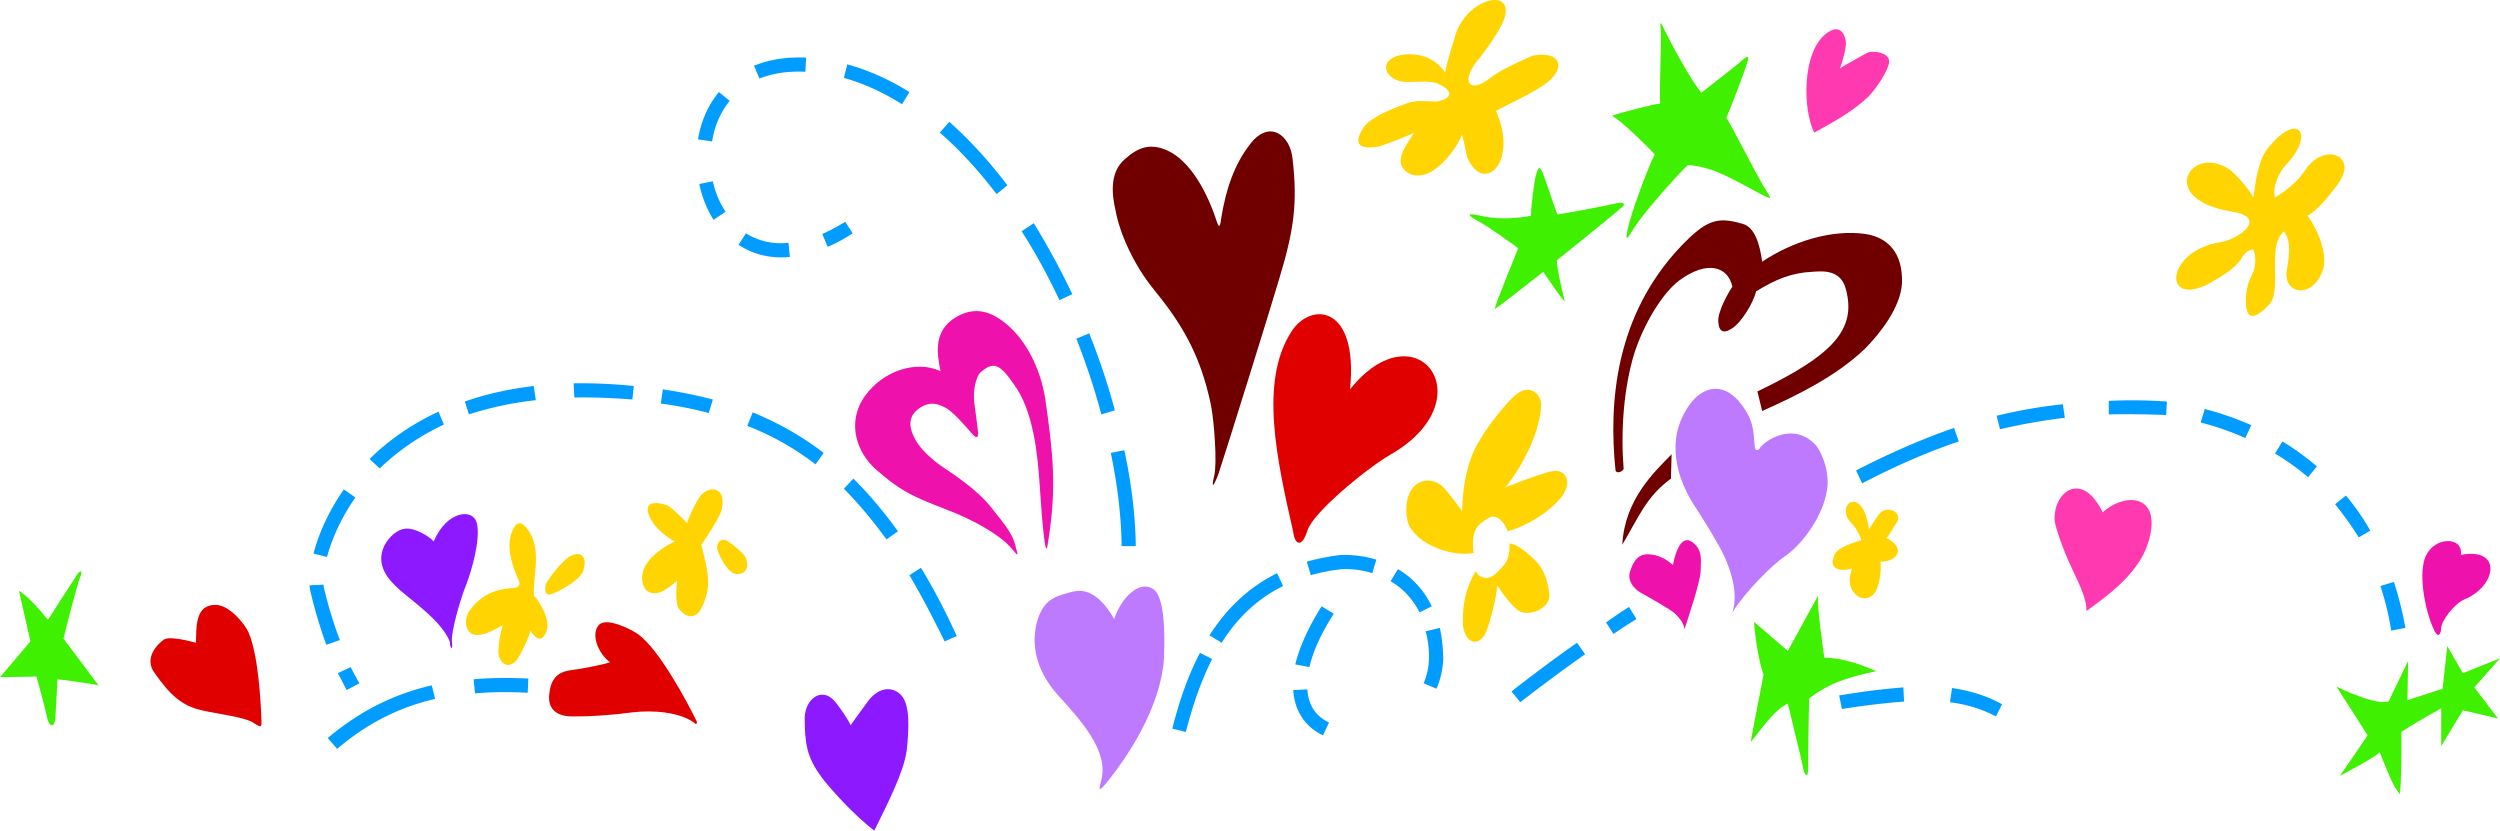
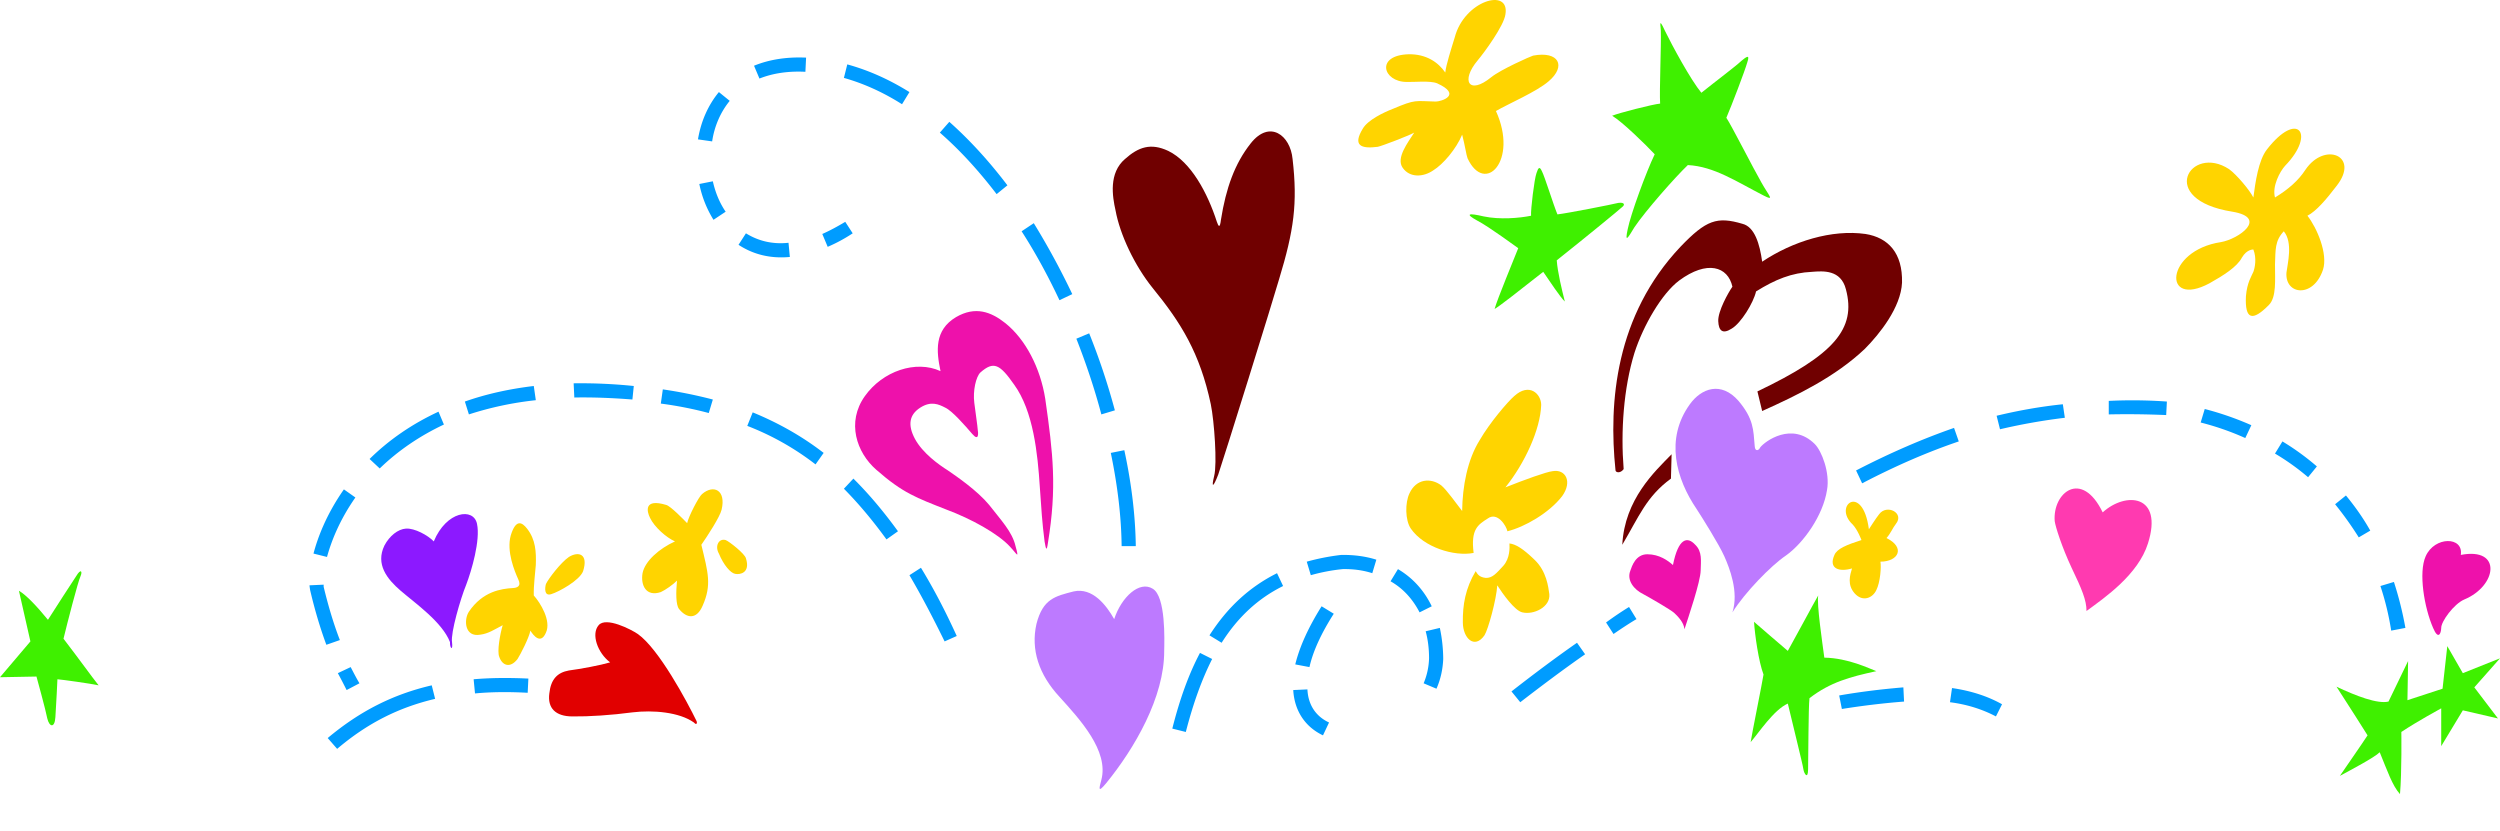
<svg xmlns="http://www.w3.org/2000/svg" width="370pt" height="163.906" viewBox="0 0 370 122.929">
  <path style="fill:#e10000;fill-opacity:1;fill-rule:nonzero;stroke:none" d="M254.727 837.676c-1.395.418-4.418.984-6.102 1.199-1.7.305-2.672 1.285-2.898 3.398-.293 2.184.93 3.391 3.398 3.403 2.484.031 5.809-.188 8.898-.602 3.028-.367 6.93-.047 9.102 1.5.488.547.48-.097.398-.199-1.406-2.895-5.601-10.719-8.699-12.898-.965-.664-4.719-2.606-5.8-1.301-1.133 1.3-.176 4.082 1.703 5.5" transform="translate(-164.426 -739.645)" />
  <path style="fill:#8c19ff;fill-opacity:1;fill-rule:nonzero;stroke:none" d="M228.625 819.773c-.89-.93-2.852-1.972-4.102-1.898-1.203.078-2.449 1.078-3.199 2.5-1.355 2.79.403 4.98 2.403 6.7 2.144 1.85 6.14 4.624 7.296 7.6-.035.934.47 1.387.301 0-.222-1.343 1.246-6.41 2.102-8.5.781-2.046 2.117-6.57 1.597-9-.503-2.445-4.527-1.921-6.398 2.598" transform="translate(-164.426 -739.645)" />
-   <path style="fill:#e10000;fill-opacity:1;fill-rule:nonzero;stroke:none" d="M193.426 834.773c-1.008-.261-3.754-.992-4.7-.5-.847.579-3.128 2.692-1.402 5 2.235 3.176 4.012 4.856 7 5.5 2.113.512 6.559 1.024 7.7 1.903 1.199.812 1.097.445 1.101-.403-.121-3.058-.46-9.562-1.898-13-.536-1.25-2.829-4.062-4.801-4.097-3.137-.13-2.93 3.246-3 5.597" transform="translate(-164.426 -739.645)" />
  <path style="fill:#3ff000;fill-opacity:1;fill-rule:nonzero;stroke:none" d="M173.824 834.176c.57-2.375 2.153-8.477 2.5-9.2.356-.804.059-1.199-.597-.101-.672 1.043-3.047 4.648-4.204 6.5-1.613-1.969-3.18-3.648-4.296-4.3l1.699 7.5-4.5 5.3 5.398-.102s1.383 5.008 1.602 6.204c.3 1.273 1.101 1.488 1.199-.204.125-1.695.3-5.597.3-5.597.688.05 4.919.637 6.098.898-.898-1.113-2.976-4.008-5.199-6.898" transform="translate(-164.426 -739.645)" />
  <path style="fill:#ffd400;fill-opacity:1;fill-rule:nonzero;stroke:none" d="M238.824 832.176c-.383 1.293-.86 3.883-.5 4.699.461 1.316 1.63 1.695 2.7.3.413-.644 1.687-3.1 1.902-4.198.488.808 1.558 2.058 2.3.296.82-1.75-.835-4.43-1.8-5.5-.035-1.554.21-3.238.3-4.5.07-1.918-.011-3.765-1.3-5.398-.746-.957-1.649-1.45-2.403 1-.675 2.363.579 5.344 1.102 6.5.516 1.055-.184 1.27-.8 1.3-1.688.102-4.458.477-6.5 3.5-.778 1.18-.65 3.833 1.698 3.4 1.196-.157 2.075-.762 3.301-1.4m9.801-10.101c1.414-.867 2.914-.476 2.102 2.102-.5 1.36-3.575 3.054-4.704 3.398-1.113.367-.945-.996-.796-1.5.375-.789 2.187-3.168 3.398-4m15.699-2.301c-2.312 1.051-4.445 2.903-4.8 4.704-.301 1.789.523 3.527 2.703 2.796.695-.316 1.808-1.097 2.398-1.699-.164 1.703-.187 3.582.3 4.2 1.13 1.406 2.602 1.617 3.5-.5 1.364-3.083.79-4.887-.198-9 .875-1.258 2.742-4.106 3-5.2.687-2.914-1.207-3.777-2.903-2.3-.5.406-2.011 3.359-2.199 4.3-.613-.636-2.48-2.547-3.102-2.699-3.332-1.004-2.875.957-2.398 1.898.648 1.38 2.426 2.942 3.7 3.5m6.499 1.801c-.636-1.101-.023-2.293 1-2 .516.192 2.84 2.02 3 2.7.696 2.167-.886 2.456-1.597 2.3-.68-.12-1.704-1.297-2.403-3" transform="translate(-164.426 -739.645)" />
  <path style="fill:#ee11ab;fill-opacity:1;fill-rule:nonzero;stroke:none" d="M313.926 820.574c-1.774-1.953-5.793-4.156-9.403-5.5-4.445-1.75-6.476-2.453-10.398-5.898-2.945-2.563-4.441-7.055-1.7-10.903 2.618-3.699 7.548-5.39 11.2-3.699-.621-2.941-.95-6.062 2.3-8 2.837-1.644 5.15-.808 7.302.903 2.964 2.378 5.171 6.582 5.898 11.199 1.168 8.168 1.734 13.144.398 21.3-.187 1.352-.3.993-.5-.203-.363-2.832-.476-4.804-.699-8-.32-5.007-.957-11.273-3.8-15.199-2.13-3.043-3.032-3.531-5-1.8-.66.636-1.13 2.714-.899 4.5.219 1.718.48 3.48.5 3.902.086.488.223 1.886-.8.699-1.02-1.191-2.97-3.43-4-3.898-.954-.489-2.09-1.032-3.7 0-1.64 1.05-1.871 2.566-.8 4.597 1.14 2.133 3.558 3.856 4.902 4.7 1.25.859 4.332 2.964 6.097 5.101 1.711 2.207 3.43 3.984 3.903 6.102.566 2.046.222 1.171-.801.097" transform="translate(-164.426 -739.645)" />
  <path style="fill:#700000;fill-opacity:1;fill-rule:nonzero;stroke:none" d="M344.523 772.477c-1.378-4.27-3.828-8.868-7.199-10.5-2.578-1.207-4.39-.586-6.398 1.199-2.426 2.078-1.871 5.52-1.403 7.597.66 3.606 2.825 8.184 5.5 11.5 4.188 5.13 6.993 9.625 8.602 17.204.512 2.496.96 8.82.5 10.597-.453 1.864-.14 1.727.602-.199.687-1.98 8.238-26.191 9-28.898 2.199-7.239 2.761-11.207 2-17.801-.329-3.531-3.407-5.864-6.204-2.301-2.351 2.977-3.652 6.594-4.398 11.3-.156 1.325-.367.985-.602.302" transform="translate(-164.426 -739.645)" />
  <path style="fill:#3ff000;fill-opacity:1;fill-rule:nonzero;stroke:none" d="M403.926 769.676c-.875.226-7.586 1.543-9 1.699-.59-1.406-1.88-5.605-2.301-6.398-.332-.72-.512-.598-.8.296-.31.805-.872 5.414-.802 6.301-1.742.356-4.632.598-7 .102-2.316-.543-2.78-.387-1 .597 1.864.97 5.653 3.813 6.102 4.102-.578 1.48-3.117 7.582-3.5 9 .684-.375 3.73-2.766 7.2-5.5.933 1.352 2.523 3.773 3.198 4.398-.46-1.824-1.066-4.328-1.199-6.097 4.567-3.637 9.153-7.395 9.7-7.903.414-.304.355-.726-.598-.597" transform="translate(-164.426 -739.645)" />
  <path style="fill:#3ff000;fill-opacity:1;fill-rule:nonzero;stroke:none" d="M406.324 773.273c-.926 1.516-1.469 2.5-1 .301.442-2.226 2.735-8.48 4-11.097-1.36-1.45-4.777-4.79-6.3-5.704 1-.41 6.011-1.699 7.101-1.796-.125-1.918.18-8.75.102-10.801.027-.422-.414-2.239.597 0 1.063 2.187 3.82 7.281 5.403 9.199 1.992-1.602 5.187-4 5.898-4.7.723-.6 1.344-1.093.898.2-.343 1.23-2.343 6.46-3.097 8.2.754 1.12 4.062 7.632 5.199 9.6 1.078 1.934 2.047 2.805.3 1.9-4-2.048-7.3-4.294-11.198-4.5-1.825 1.734-6.282 6.784-7.903 9.198" transform="translate(-164.426 -739.645)" />
-   <path style="fill:#ff3ab0;fill-opacity:1;fill-rule:nonzero;stroke:none" d="M432.926 759.273c2.383-1.324 5.488-2.93 8-5.296 1.152-1.192 2.863-3.707 3.097-5.102.157-1.469-2.449-1.836-3.296-1.398-.836.488-3.172 1.742-4 2.296.476-1.14.933-3.09.898-3.898-.117-1.008-.82-2.934-3-1.2-3.523 2.848-3.395 11.138-1.7 14.598" transform="translate(-164.426 -739.645)" />
  <path style="fill:#700000;fill-opacity:1;fill-rule:nonzero;stroke:none" d="M425.227 800.477c5.218-2.344 10.836-5.067 15.199-9.204 2.172-2.191 5.328-6.117 5.5-9.796.105-4.395-2.047-6.668-5.403-7.204-4.976-.703-10.773 1.079-15.296 4.102-.36-2.621-1.11-5.145-2.903-5.602-3.773-1.117-5.379-.586-9.199 3.403-9.574 10.148-10.66 22.937-9.602 33.097.047.313.711.47 1.204-.199-.45-5.597-.012-11.98 1.597-17.199 1.317-4.086 4.043-8.766 6.602-10.7 4.16-3.077 7.234-2.097 7.898.9-.597.843-2.164 3.636-2.097 5.1.062 1.4.625 1.99 2 1.098 1.359-.8 3.207-3.796 3.597-5.5 2.84-1.765 5.254-2.761 8.301-2.898 1.59-.121 4.254-.36 5 2.602 1.547 5.824-1.734 9.671-13.102 15.097l.704 2.903m-20.704 19.796c2.442-4.12 3.555-7.132 7.204-9.796l.097-3.602c-2.5 2.555-6.953 6.672-7.3 13.398" transform="translate(-164.426 -739.645)" />
  <path style="fill:#bd7aff;fill-opacity:1;fill-rule:nonzero;stroke:none" d="M420.824 830.273c1.813-2.91 5.707-6.918 7.903-8.398 2.593-1.836 5.507-5.91 6.097-9.7.469-2.577-.797-5.8-1.8-6.8-3.387-3.395-7.426-.398-8.098.5-.188.445-.75.664-.801-.2-.207-2.472-.164-4.034-2.398-6.698-2.579-2.95-5.504-1.868-7.204.5-3.71 5.152-2.027 11.05 1 15.5.758 1.164 3.297 5.199 4.102 7 .762 1.71 2.176 5.277 1.2 8.296" transform="translate(-164.426 -739.645)" />
  <path style="fill:#3ff000;fill-opacity:1;fill-rule:nonzero;stroke:none" d="M424.023 831.676c.122 1.914.664 5.832 1.403 7.8-.176 1.157-1.739 8.868-1.903 10 1.18-1.335 3.403-4.773 5.5-5.703.5 2.18 2.223 9.024 2.301 9.704.106.726.7 1.582.7 0 .039-1.54.039-9.153.203-10.5 3.09-2.375 5.988-3.149 9.898-4-1.02-.372-4.14-1.938-7.7-2-.3-2.274-1.14-7.914-.902-9.204-.64 1.09-3.867 7.106-4.5 8.204-1.27-1.063-4.023-3.465-5-4.301" transform="translate(-164.426 -739.645)" />
  <path style="fill:#ee11ab;fill-opacity:1;fill-rule:nonzero;stroke:none" d="M412.023 823.273c-.742-.664-2.011-1.593-3.796-1.597-1.727.004-2.278 1.761-2.5 2.398-.598 1.461.546 2.844 1.898 3.5.691.364 4.117 2.332 4.602 2.801.554.516 1.414 1.406 1.5 2.398.539-1.664 2.386-7.082 2.398-8.699.023-1.406.262-2.777-.8-3.8-1.169-1.286-2.509-1.012-3.302 3" transform="translate(-164.426 -739.645)" />
  <path style="fill:#ffd400;fill-opacity:1;fill-rule:nonzero;stroke:none" d="M382.824 824.176c-1.527 2.566-1.933 4.992-1.898 7.597.015 2.332 1.722 4 3.199 1.903.55-.86 1.766-5.29 1.898-7.403.817 1.278 2.586 3.758 3.704 4 1.66.41 4.183-.78 4-2.699-.149-1.011-.391-3.39-2.204-5.097-1.714-1.657-2.757-2.286-3.699-2.403.028.637.094 2.164-.898 3.301-1.09 1.18-1.633 1.824-2.602 1.8-.984-.105-1.23-.562-1.5-1m-.301-2.698c-2.87.57-7.406-.844-9.296-3.602-.852-1.238-.856-3.852-.204-5.2 1-2.202 3.168-2.343 4.704-1.198.796.652 2.18 2.625 3.097 3.796.047-3.625.766-7.57 2.602-10.5 1.472-2.55 4.148-5.683 5.097-6.5 2.25-2.054 3.997-.328 4 1.301-.12 3.63-2.433 8.637-5.296 12.2 2.878-1.141 6.027-2.29 7-2.399 1.886-.332 2.957 1.527 1.398 3.7-1.937 2.503-5.559 4.57-8.102 5.198-.152-.812-1.492-2.921-2.898-1.898-1.457.93-2.547 1.59-2.102 5.102" transform="translate(-164.426 -739.645)" />
  <path style="fill:#bd7aff;fill-opacity:1;fill-rule:nonzero;stroke:none" d="M329.324 831.273c-1.168-2.078-3.215-4.718-6-4.097-2.71.703-4.543 1.074-5.5 4.8-.867 3.82.36 7.512 3.403 10.797 3.05 3.368 7.324 8 6.199 12.301-.317 1.207-.582 2.043.699.5 4.2-5.14 8.637-12.754 8.602-19.597.035-1.598.246-8.075-1.704-9.204-1.953-1.214-4.609 1.2-5.699 4.5" transform="translate(-164.426 -739.645)" />
-   <path style="fill:#8c19ff;fill-opacity:1;fill-rule:nonzero;stroke:none" d="M283.523 845.773c-.004 3.868.301 5.938 2.5 8.903 1.063 1.457 4.79 5.64 7.801 7.898 2.086-4.234 4.363-8.672 4.801-11.898.352-3.281.457-6.578-.7-8-1.187-1.442-3.304-1.524-5 .699-1.652 2.223-2.6 3.602-2.6 3.602-.477-1-1.704-2.844-2.598-3.801-1.836-1.774-4.086-.035-4.204 2.597" transform="translate(-164.426 -739.645)" />
  <path style="fill:#ff3ab0;fill-opacity:1;fill-rule:nonzero;stroke:none" d="M475.625 815.477c-3.117-6.434-7.438-2.91-7.102 1.296.106.817 1.055 3.817 2.5 6.903 1.497 3.125 2.22 4.816 2.204 6.398 2.742-2.008 7.636-5.375 9.097-10 2.309-7.258-3.285-7.71-6.699-4.597" transform="translate(-164.426 -739.645)" />
  <path style="fill:#3ff000;fill-opacity:1;fill-rule:nonzero;stroke:none" d="M510.227 841.273c1.464 2.23 4.597 7.204 4.597 7.204-.691 1.078-3.594 5.253-4.097 6 1.503-.82 5.136-2.723 5.898-3.5 1.14 2.77 1.867 4.941 3 6.199.285-3.285.2-9.2.2-9.2 2.292-1.535 5.902-3.5 5.902-3.5v5.598l3.199-5.3 5.199 1.203-3.5-4.602 3.8-4.3-5.5 2.198-2.3-4-.7 6.301-5.198 1.7.097-5.797-2.898 6c-1.621.394-4.871-.856-7.7-2.204" transform="translate(-164.426 -739.645)" />
  <path style="fill:#ee11ab;fill-opacity:1;fill-rule:nonzero;stroke:none" d="M528.625 821.773c.43-2.753-3.883-2.789-5.2.204-1.077 2.398-.222 7.562 1.098 10.597.754 1.801 1.176.887 1.204 0-.028-.933 1.87-3.539 3.398-4.199 4.879-2.008 5.656-7.793-.5-6.602" transform="translate(-164.426 -739.645)" />
  <path style="fill:#ffd400;fill-opacity:1;fill-rule:nonzero;stroke:none" d="M501.125 768.875c1.965-1.195 3.488-2.531 4.5-4.102 2.863-4.238 8.133-2.054 4.602 2.403-1.504 1.976-3 3.73-4.301 4.398 1.402 1.778 3.066 5.656 2.3 8-1.43 4.254-5.663 3.715-5.402.403.153-1.286.992-4.438-.398-6.102-1.34 1.43-1.211 2.73-1.301 4.898-.004 2.258.242 4.844-.898 6-2.442 2.485-3.575 2.196-3.403-1.296.176-2.055.836-2.957 1.102-3.602.234-.629.504-2.02 0-3.3 0 0-.934-.094-1.7 1.198-.71 1.375-2.753 2.653-4.8 3.801-6.996 3.75-6.606-4.84 1.699-6.097 2.602-.446 7.07-3.598 1.7-4.5-11.305-1.786-6.212-10.047-.5-6.301 1.148.828 3.066 3.137 3.6 4.199.298-2.285.759-5.516 2-7.102 4.567-5.894 7.298-2.332 2.7 2.403-.762.832-1.957 3.039-1.5 4.699m-60.102 49.102c-.918-6.965-5.398-3.485-2.398-.704.754.813 1.3 2.301 1.3 2.301-2.175.696-3.616 1.278-4 2.2-.933 2.058.731 2.554 2.598 2-.293.972-.75 2.413.403 3.703 1.191 1.312 2.66.671 3.199-.5.578-1.145.75-3.43.602-4.204 2.683-.008 3.742-2.086.898-3.5.605-.644.898-1.464 1.398-2.097 1.305-1.625-1.378-2.977-2.5-1.403-.418.504-1.5 2.204-1.5 2.204" transform="translate(-164.426 -739.645)" />
-   <path style="fill:#e10000;fill-opacity:1;fill-rule:nonzero;stroke:none" d="M364.227 797.273c1.289-12.601-5.868-13.023-8.704-8.5-4.691 7.364-2.168 18.72.301 29.602.223 1.895 1.27 2.426 2.102-.2.73-2.577 8.59-9.077 12.199-11.198 14.324-8.13 3.977-22.043-5.898-9.704" transform="translate(-164.426 -739.645)" />
  <path style="fill:#ffd400;fill-opacity:1;fill-rule:nonzero;stroke:none" d="M378.324 750.375c-1.066-1.547-2.844-2.734-5.398-2.7-4.98.134-3.84 4.098-.301 4.098 1 .047 3.438-.23 4.5.204 3.785 1.73.582 2.695-.2 2.699-3.109-.067-2.917-.38-6.402 1.097-1.304.504-3.66 1.63-4.398 2.903-1.559 2.554-.23 3.011 2.2 2.699.652-.129 4.632-1.664 5.402-2.102-.926 1.461-2.73 3.766-1.704 5.204 1.055 1.511 3.055 1.386 4.5.398 1.504-.918 3.426-3.203 4.301-5.3.414 1.57.625 3.077.801 3.5 2.54 5.464 7.555.382 4.2-7 1.874-1.087 6.015-2.852 7.8-4.4 2.656-2.257 1.504-4.519-2.3-3.8-.348.09-4.79 2.059-6.2 3.2-3.3 2.687-4.563.546-2-2.5.969-1.15 3.883-5.122 4.102-6.802.683-4.027-6.098-2.03-7.5 3.403-.555 1.812-1.27 4.023-1.403 5.199" transform="translate(-164.426 -739.645)" />
  <path style="fill:#009cff;fill-opacity:1;fill-rule:nonzero;stroke:none" d="M214.324 850.477c4.434-3.762 9.031-6.11 14.5-7.403l-.5-2c-5.773 1.344-10.656 3.832-15.398 7.801l1.398 1.602m20.403-8.204c2.406-.23 5.035-.25 7.796-.097l.102-2.102c-2.84-.137-5.566-.117-8.102.102l.204 2.097m-17.102-1.5c-.469-.785-.883-1.601-1.3-2.398l-1.9.898c.454.825.887 1.68 1.302 2.5l1.898-1m-2.898-6.398c-.95-2.46-1.735-5.117-2.403-7.898.016-.106-.004-.22 0-.301l-2.097.097c.03.266.062.47.097.704.66 2.832 1.469 5.578 2.403 8.097l2-.699m-1.903-12.301c.567-2.078 1.735-5.281 4.2-8.8l-1.7-1.2c-2.644 3.774-3.902 7.223-4.5 9.5l2 .5m7.801-13.097c2.695-2.614 5.898-4.805 9.5-6.5l-.8-1.903c-3.891 1.809-7.294 4.137-10.2 7l1.5 1.403m13.199-8a48.883 48.883 0 0 1 9.903-2.102l-.301-2.102c-3.617.43-7.067 1.192-10.2 2.301l.598 1.903m15.602-2.5c2.707-.055 5.605.062 8.597.296l.204-2a76.8 76.8 0 0 0-8.903-.398l.102 2.102m12.801.898c2.492.324 4.906.816 7.097 1.398l.602-2a68.473 68.473 0 0 0-7.403-1.5l-.296 2.102m12.796 3.301a40.143 40.143 0 0 1 10.102 5.699l1.2-1.7c-3.2-2.468-6.66-4.421-10.5-6l-.802 2m14.301 9.302c2.172 2.199 4.235 4.656 6.301 7.5l1.7-1.204c-2.141-2.945-4.278-5.492-6.598-7.796l-1.403 1.5m9.699 12.796c1.715 2.922 3.418 6.153 5.204 9.801l1.796-.8c-1.726-3.797-3.46-7.086-5.296-10.098l-1.704 1.097m40.903 23.204c1.09-4.239 2.363-7.766 3.898-10.801l-1.8-.903c-1.657 3.125-2.985 6.801-4.098 11.204l2 .5m5.301-13.204c2.41-3.808 5.398-6.566 9.097-8.398l-.898-1.898c-4.078 2.039-7.34 5.046-10 9.199l1.8 1.097m13.2-10a27.405 27.405 0 0 1 4.699-.898h-.102c1.63-.043 3.133.16 4.5.602l.602-2c-1.566-.493-3.27-.723-5.102-.704h-.097c-1.79.207-3.489.551-5.102 1l.602 2m11.801.903c1.851 1.05 3.277 2.629 4.296 4.597l1.801-.898c-1.129-2.348-2.824-4.219-5-5.5l-1.097 1.8m5.199 7.399c.344 1.262.5 2.617.5 4a10.256 10.256 0 0 1-.801 3.7l1.898.8c.614-1.383.934-2.875 1-4.398a22.717 22.717 0 0 0-.5-4.602l-2.097.5m-14.301 13.5c-1.973-.91-3.094-2.629-3.2-4.898l-2.1.097c.179 3.067 1.75 5.446 4.402 6.704l.898-1.903m-2.898-8.199c.511-2.313 1.73-4.973 3.597-7.898l-1.8-1.102c-1.95 3.105-3.258 5.984-3.899 8.602l2.102.398m31.199 5.199c3.168-2.445 6.48-4.93 9.597-7.097l-1.199-1.704c-3.152 2.196-6.492 4.7-9.699 7.204l1.3 1.597m13.802-10.097c1.343-.926 2.476-1.66 3.398-2.204l-1.102-1.796a48.892 48.892 0 0 0-3.398 2.296l1.102 1.704m36.796-22.301c5.079-2.645 9.747-4.653 14.301-6.2l-.699-2c-4.617 1.606-9.383 3.657-14.5 6.297l.898 1.903m20.403-8a88.681 88.681 0 0 1 9.597-1.7l-.296-2c-3.297.337-6.602.93-9.801 1.7l.5 2m16.097-2.199c2.754-.059 5.582-.028 8.5.097l.102-2a71.51 71.51 0 0 0-8.602-.097v2m13.602 1.199a40.163 40.163 0 0 1 6.602 2.3l.898-1.902a44.987 44.987 0 0 0-6.898-2.398l-.602 2m11 4.597a35.164 35.164 0 0 1 4.898 3.5l1.301-1.597a37.444 37.444 0 0 0-5.097-3.7l-1.102 1.797m8.898 7.5a51.164 51.164 0 0 1 3.5 4.903l1.704-1c-1.032-1.84-2.266-3.586-3.602-5.2l-1.602 1.297m6.704 12.102a41 41 0 0 1 1.597 6.602l2.102-.403a51.208 51.208 0 0 0-1.7-6.8l-2 .601m-79.703 18.199c2.922-.465 5.957-.844 9.204-1.097l-.102-2.102c-3.379.285-6.465.672-9.5 1.2l.398 2m16-1.001c2.532.324 4.79 1.043 6.801 2.102l.903-1.801c-2.141-1.203-4.633-2-7.403-2.398l-.3 2.097m-120.501-23.097c-.058-4.364-.601-9.13-1.699-14.204l-2 .403c1.031 4.957 1.559 9.586 1.602 13.8h2.097m-3.097-20.101a99.937 99.937 0 0 0-3.801-11.398l-1.898.796c1.437 3.664 2.707 7.442 3.699 11.204l2-.602m-6.301-17.199a111.335 111.335 0 0 0-5.7-10.5l-1.8 1.199c2.016 3.129 3.89 6.559 5.602 10.2l1.898-.9m-9.602-16.101c-2.699-3.566-5.597-6.734-8.597-9.398l-1.403 1.597c2.922 2.54 5.723 5.598 8.403 9.102l1.597-1.3m-14.5-13.802c-3.007-1.875-6.086-3.246-9.199-4.097l-.5 2c2.867.804 5.762 2.097 8.602 3.898l1.097-1.8m-15.296-5.098c-2.844-.13-5.438.27-7.704 1.199l.801 1.898c1.973-.785 4.262-1.132 6.801-1l.102-2.097m-12.903 5.097c-1.597 1.93-2.66 4.348-3.097 7l2.097.301c.336-2.254 1.242-4.336 2.602-6l-1.602-1.3m-2.898 13.601a16.038 16.038 0 0 0 2.097 5.3l1.801-1.198c-.894-1.301-1.523-2.836-1.898-4.5l-2 .398m5.801 9c2.214 1.457 4.773 2.066 7.597 1.8l-.199-2.1c-2.328.253-4.445-.247-6.3-1.4l-1.098 1.7m13.199.301a23.551 23.551 0 0 0 3.699-2l-1.102-1.7c-1.183.708-2.332 1.329-3.398 1.797l.8 1.903" transform="translate(-164.426 -739.645)" />
</svg>